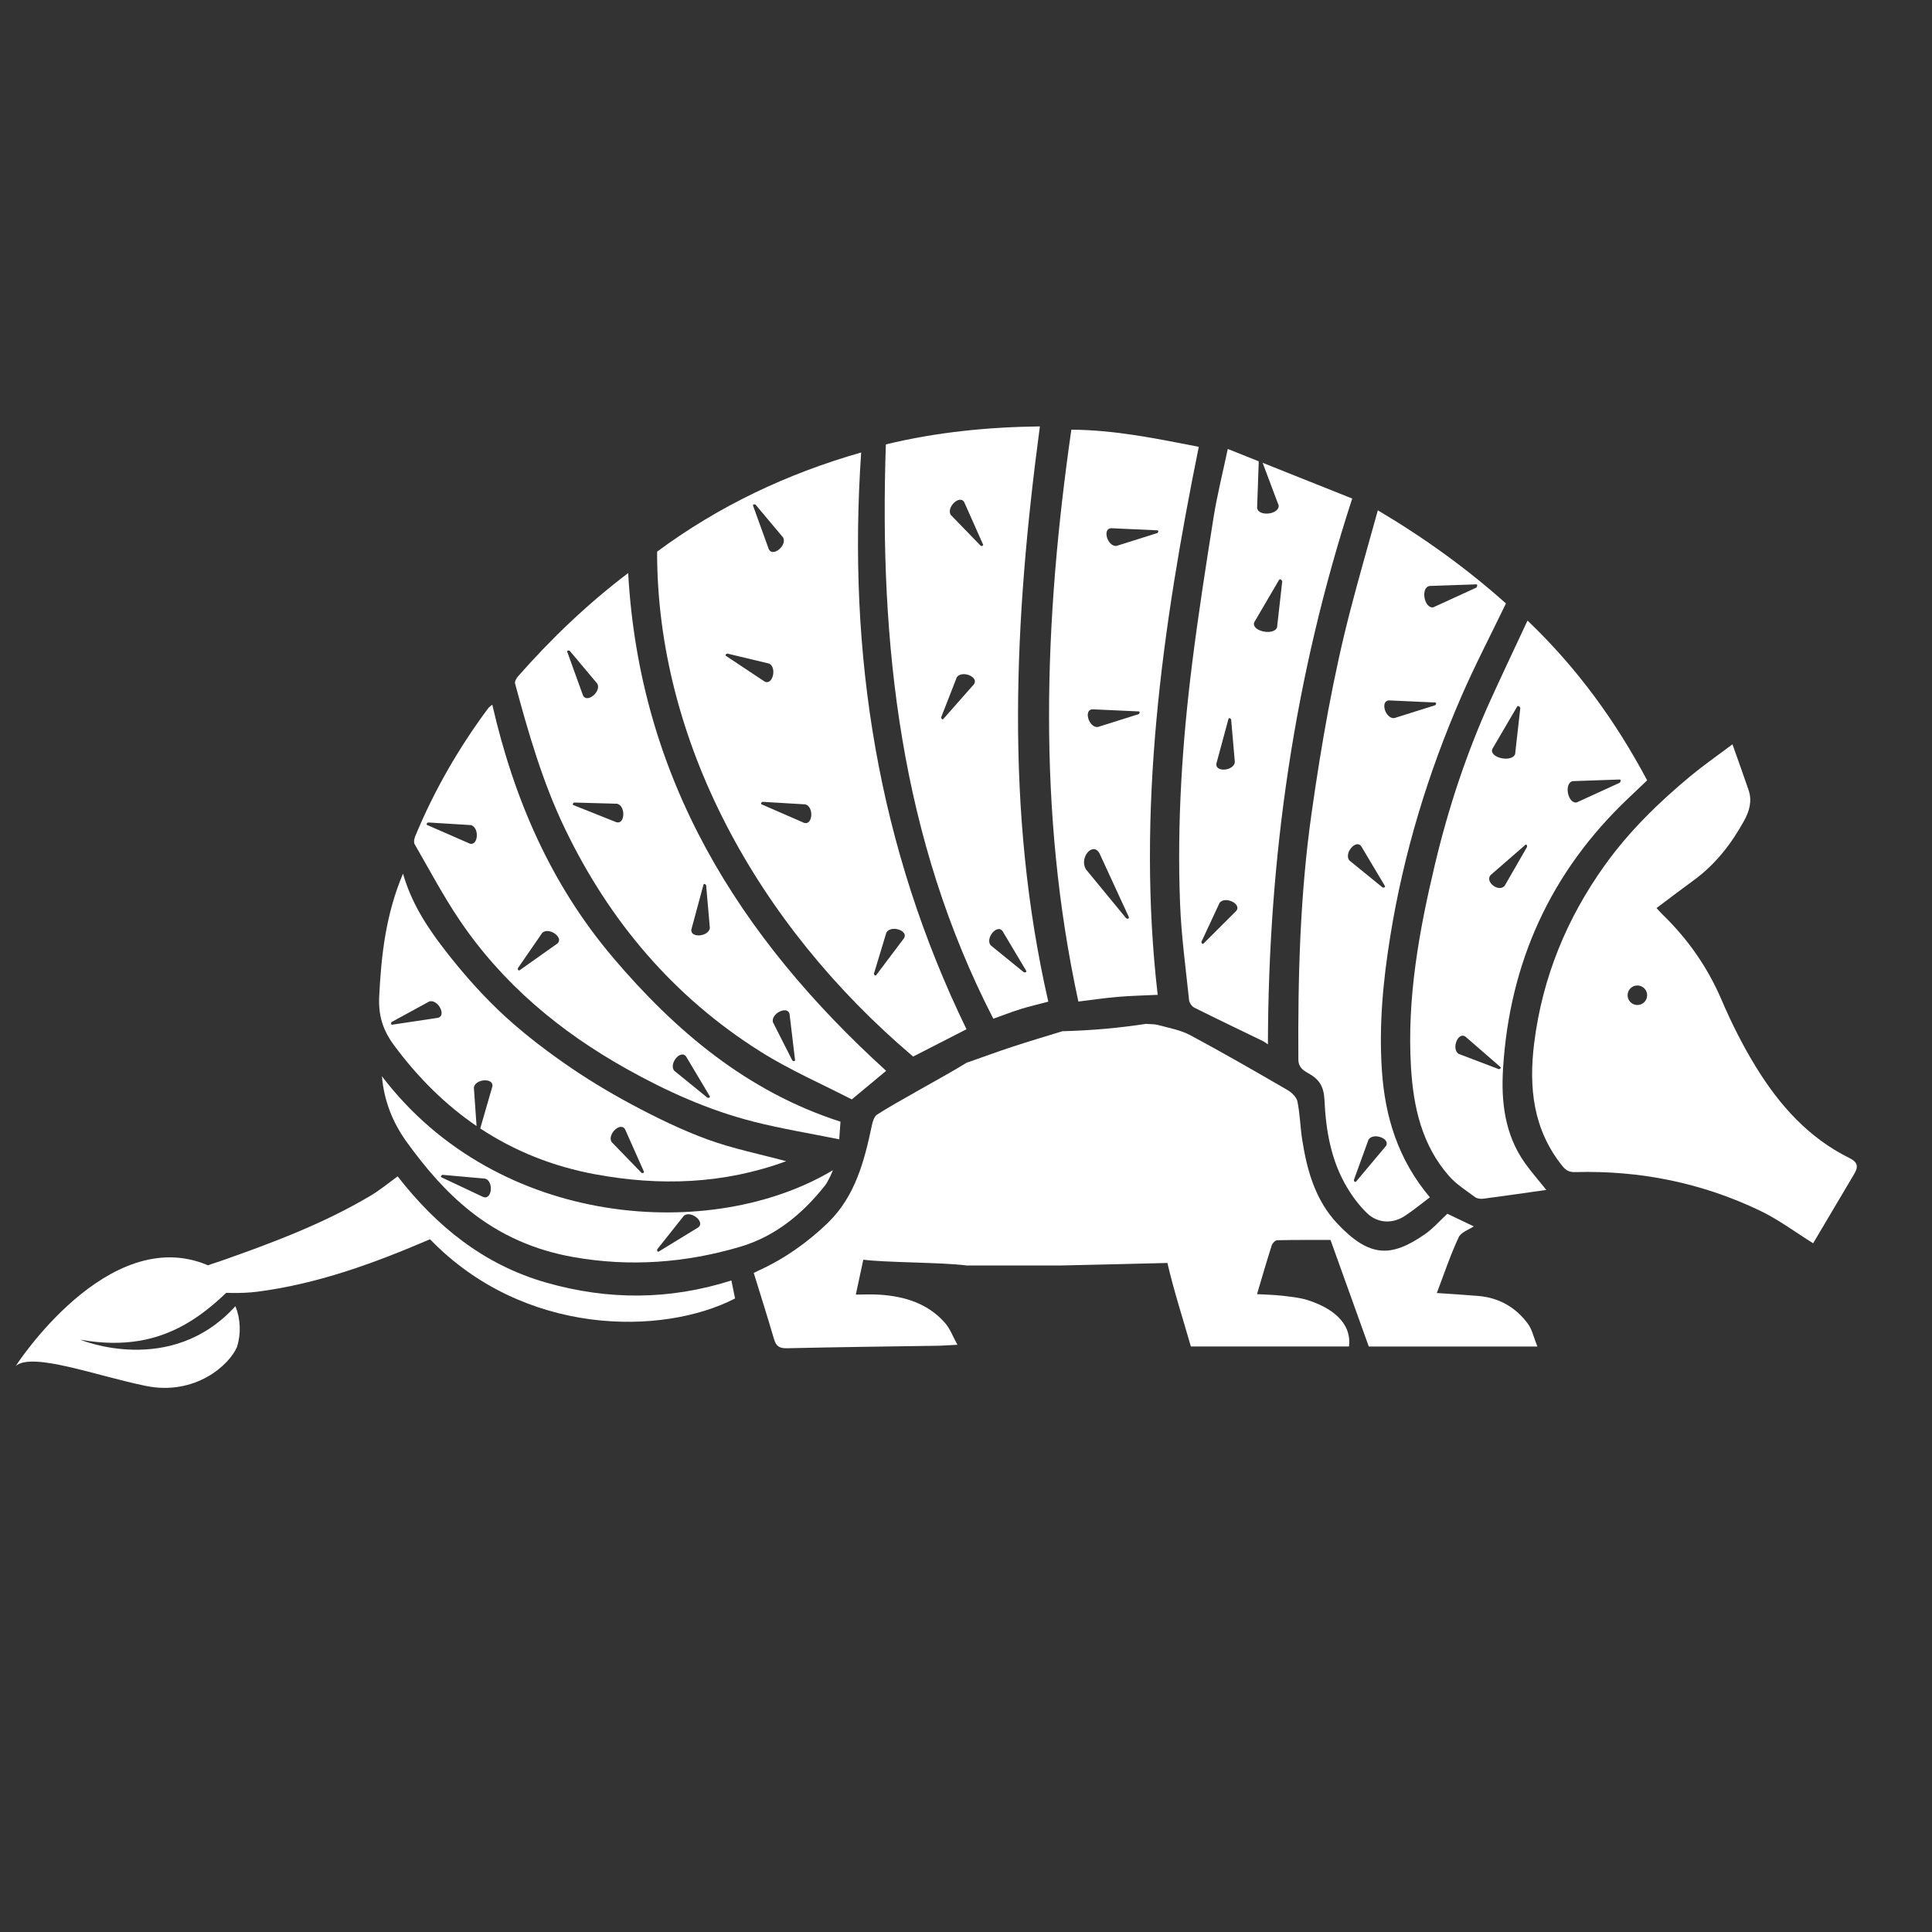
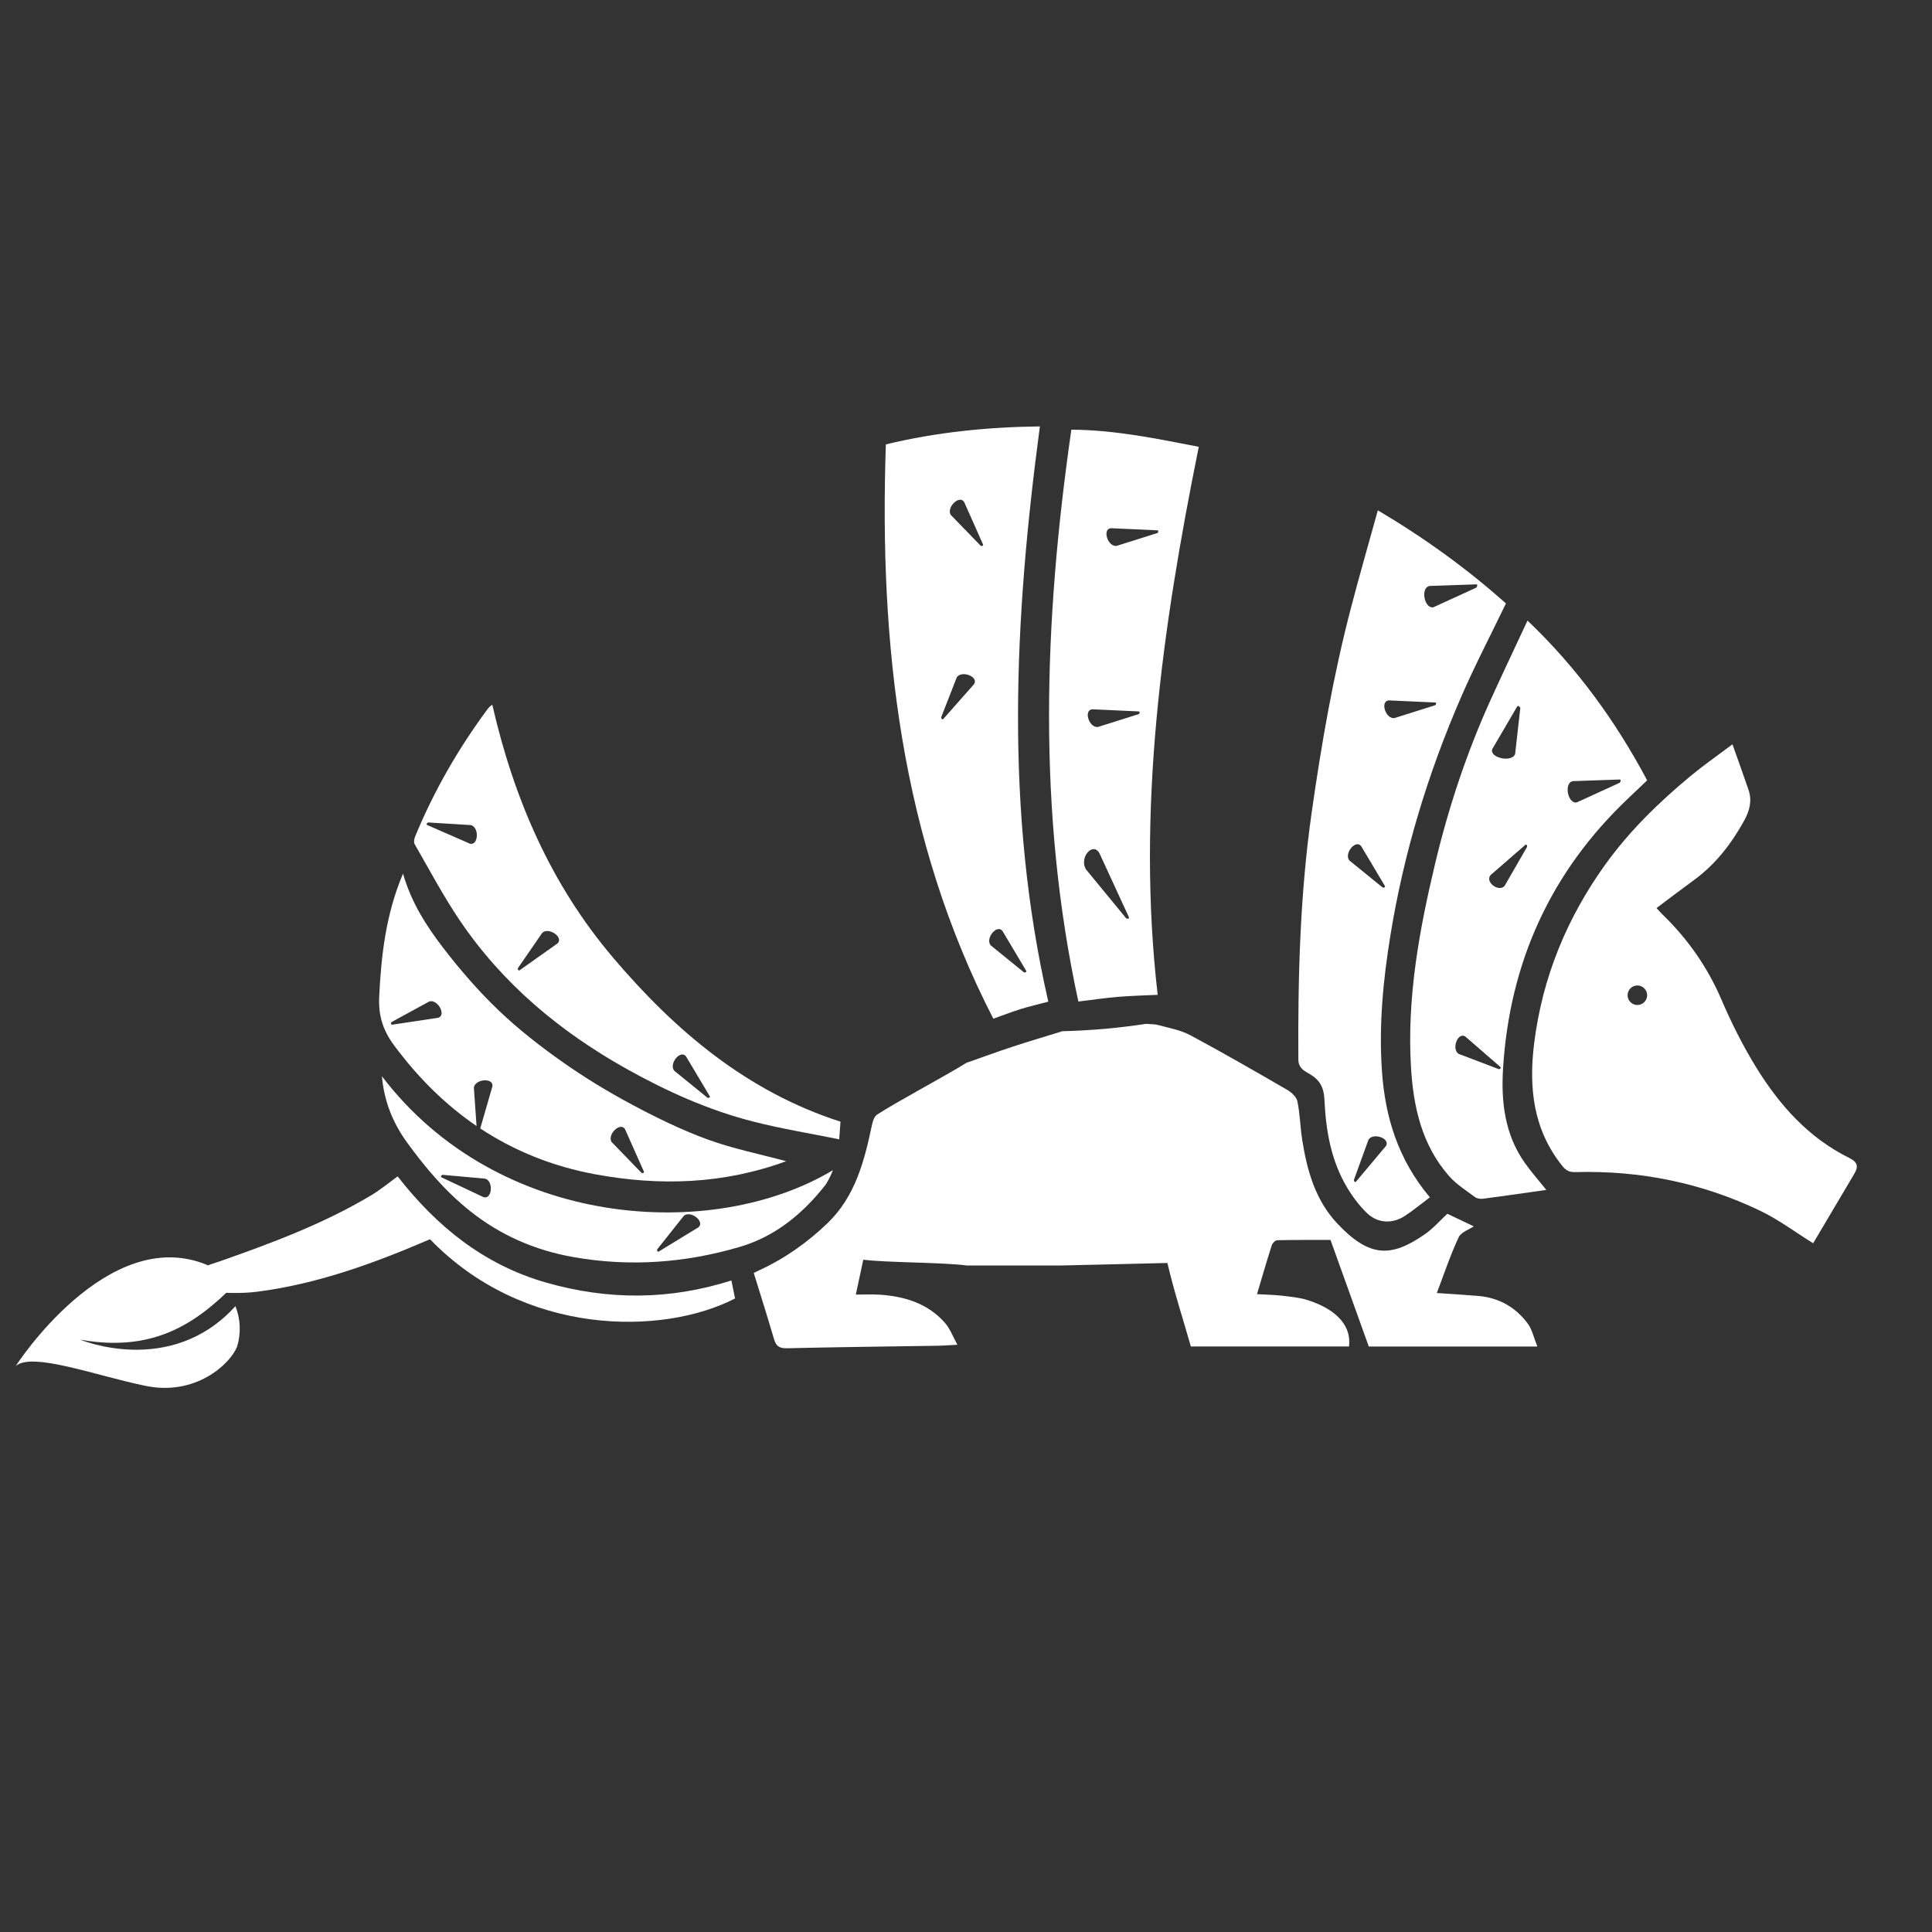
<svg xmlns="http://www.w3.org/2000/svg" id="Layer_1" data-name="Layer 1" viewBox="0 0 512 512">
  <rect x="0" y="0" width="512" height="512" fill="#333333" stroke="none" />
  <defs>
    <style>      .cls-1 {        fill: #fff;        stroke-width: 0px;      }    </style>
  </defs>
  <g>
    <path class="cls-1" d="M337.02,330.05c-1.37,4.29-2.62,8.61-3.9,12.91,2.16.13,4.4.17,6.59.41,2.29.28,4.64.48,6.8,1.16,5.97,1.88,11.77,5.71,10.99,12.3h-41.91c-2.09-7.31-4.47-14.63-6.21-22.09v-.04c-4.82.13-9.66.24-14.5.35-4.49.11-8.98.22-13.47.31h-25.29c-6.5-.85-21.33-.74-27.34-1.53-.66,3.08-1.31,6.13-1.98,9.25,2.01,0,4.16-.11,6.28.02,6.69.44,12.84,2.31,17.4,7.54,1.31,1.51,2.03,3.55,3.25,5.74-2.33.11-3.84.24-5.36.26-13.26.2-26.54.35-39.81.66-1.98.04-2.86-.52-3.42-2.36-1.72-5.87-3.56-11.69-5.39-17.6.55-.26.92-.46,1.29-.63,6.85-3.12,12.91-7.41,18.31-12.6,7.32-7.09,9.72-16.46,11.73-25.99.2-.96.61-2.24,1.33-2.72,4.86-3.21,18.42-10.42,23.7-13.74,4.01-1.4,8.16-2.94,12.38-4.32,4.17-1.37,8.4-2.62,12.91-4.01v-.04c3.64-.09,7.48-.3,11.53-.65,3.79-.35,7.39-.79,10.79-1.31,1.18.11,2.23.04,3.2.31,2.88.79,5.93,1.31,8.52,2.7,8.68,4.65,17.2,9.57,25.71,14.5,1.14.66,2.44,1.88,2.68,3.05.68,3.34.74,6.8,1.27,10.18,1.27,8.13,3.49,16,9.29,22.17,8.59,9.11,14.3,8.98,23.11,2.92,2.36-1.63,4.29-3.88,6.06-5.5,2.51,1.2,5.04,2.4,7,3.34-1.16.81-3.36,1.5-4.01,2.92-2.22,4.75-3.88,9.77-5.78,14.74,3.97.28,7.55.48,11.14.79,5.43.5,9.81,3.03,13,7.37,1.13,1.53,1.53,3.6,2.51,6.02h-44.68c-3.38-9.46-6.76-18.84-10.14-28.24-4.38,0-9.25-.04-14.11.07-.52,0-1.29.79-1.48,1.37Z" />
    <path class="cls-1" d="M193.83,339.34c-16.43,5.22-32.63,5.24-49.02.58-16.72-4.76-29.27-15.11-39.43-28.17-2.31,1.67-4.58,3.57-7.1,5.07-12.55,7.48-26.16,12.57-39.88,17.39-1.53.54-3.24.9-4.46,1.86-.97.76-1.92,2.37-1.79,3.48.12,1.06,1.6,2.74,2.57,2.8,4.49.27,9.07.53,13.5-.04,16-2.06,31-7.56,45.74-13.9,24.84,25.72,61.54,25.63,80.84,15.7-.34-1.65-.69-3.38-.97-4.76Z" />
    <path class="cls-1" d="M187.59,302c-6.88-2.52-13.55-5.76-20.02-9.22-6.4-3.42-12.64-7.21-18.57-11.39-5.93-4.18-11.71-8.7-16.94-13.71-5.29-5.07-10.16-10.68-14.62-16.5-4.39-5.74-8.39-11.87-10.64-19.66-4.56,10.8-5.77,21.6-6.31,32.58-.24,4.91.91,8.83,3.93,12.91,6.37,8.6,13.63,15.78,21.87,21.4l-.71-10.21c.38-2.33,5.29-2.63,4.91-.3l-3.22,11.15c9,5.94,19.14,10.06,30.52,12.16,16.98,3.13,33.9,2.64,50.56-3.48-7.05-1.9-14.09-3.3-20.75-5.73ZM116.09,269.73l-12.13,1.82c-.34.04-.44-.3-.2-.69l10.02-5.47c2.28-.63,4.59,3.71,2.32,4.34ZM170.03,310.84l-7.95-8.2c-1.22-2.03,2.35-5.42,3.56-3.39l4.99,11.21c.13.32-.17.5-.61.38Z" />
-     <path class="cls-1" d="M228.22,119.91c-19.74,5.65-37.72,14.18-54.08,26.28-.07,49.93,26.33,98.62,67.85,133.81,4.6-2.36,9.21-4.72,14.14-7.24-23.37-48.11-31.6-99.13-27.91-152.84ZM200.21,133.72l7.34,8.74c1.07,2.11-2.73,5.23-3.8,3.12l-4.17-11.54c-.11-.33.21-.49.63-.33ZM192.74,173.2l11.1,2.66c2.11,1.06.92,5.83-1.19,4.77l-10.22-6.79c-.28-.2-.12-.52.31-.64ZM213.12,218.08l-11.25-4.9c-.31-.15-.21-.49.2-.69l11.39.68c2.27.68,1.93,5.58-.34,4.91ZM239.59,248.61l-7.38,9.8c-.21.27-.53.09-.62-.35l3.31-10.92c1.18-2.05,5.88-.58,4.69,1.47Z" />
    <path class="cls-1" d="M317.69,118.41c-11.08-2.14-22.09-4.47-33.77-4.54-7.29,50.66-9.09,101.09,1.86,151.55,3.54-.43,6.98-.94,10.44-1.24,3.47-.29,6.97-.37,10.58-.54-5.65-48.81,1.14-97.07,10.89-145.23ZM294.43,139.98l12.26.56c.34.03.37.38.06.71l-10.89,3.43c-2.36.18-3.79-4.53-1.43-4.7ZM298.46,243.37l-10.71-13.03c-1.77-3.1,1.84-7.32,3.61-4.23l7.75,16.82c.21.47-.12.69-.65.43ZM301.8,189.24l-10.89,3.43c-2.36.18-3.79-4.53-1.43-4.7l12.26.56c.34.03.37.38.06.71Z" />
-     <path class="cls-1" d="M334.62,122.67l4.23,11.26c.26,2.44-5.44,3.08-5.7.64l.43-12.31c-2.73-1.09-5.46-2.18-8.21-3.28-1.39,6.59-2.85,12.37-3.78,18.24-2.04,12.82-4.04,25.65-5.65,38.52-2.66,21.18-4.04,42.45-3.21,63.79.33,8.52,1.5,17.02,2.39,25.52.07.72.75,1.68,1.41,2,6.02,3.01,12.1,5.91,18.16,8.85.28.14.53.34,1.32.86.12-49.53,6.97-97.46,22.34-144.64-8.02-3.2-15.84-6.32-23.71-9.46ZM322.35,202.38l3.2-11.84c.1-.33.45-.28.71.09l.99,11.37c-.34,2.34-5.24,2.72-4.9.38ZM327.64,241.37l-8.69,8.67c-.25.23-.53.02-.57-.43l4.82-10.35c1.46-1.86,5.9.26,4.44,2.12ZM332.4,164.89l6.57-11.22c.19-.31.61-.13.84.36l-1.38,12.25c-.94,2.32-6.97.93-6.03-1.39Z" />
    <path class="cls-1" d="M275.58,113c-13.71.17-27.32,1.5-40.82,4.77-1.79,52.96,3.9,104.44,28.48,152.2,2.29-.81,4.67-1.75,7.09-2.51,2.35-.74,4.77-1.29,7.48-2.01-11.6-50.69-9.05-101.37-2.23-152.44ZM258.12,181.32l-8.12,9.2c-.23.25-.53.05-.59-.4l4.15-10.63c1.34-1.95,5.9-.12,4.56,1.83ZM259.91,144.65l-7.95-8.2c-1.22-2.03,2.35-5.42,3.56-3.39l4.99,11.21c.13.32-.17.5-.61.38ZM271.38,257.7l-8.86-7.2c-1.45-1.87,1.69-5.66,3.14-3.79l6.28,10.54c.17.3-.11.52-.56.44Z" />
    <path class="cls-1" d="M162.47,253.78c-16.53-19.45-26.32-42.19-32.01-67.04-.25.22-.79.56-1.15,1.04-7.79,10.5-14.27,21.74-19.27,33.83-.26.63-.45,1.59-.15,2.11,3.89,6.74,7.54,13.65,11.88,20.09,11.39,16.87,26.6,29.57,44.29,39.46,10.65,5.96,21.73,10.94,33.56,13.96,7.4,1.89,14.98,3.12,22.78,4.7.14-1.95.23-3.2.34-4.67-24.82-7.99-43.79-24.08-60.27-43.47ZM124.48,223.56l-11.24-4.91c-.31-.15-.21-.49.2-.69l11.39.7c2.27.68,1.92,5.58-.35,4.91ZM147.73,250.03l-10.01,7.09c-.28.19-.53-.07-.49-.52l6.48-9.4c1.75-1.59,5.77,1.24,4.02,2.83ZM187.52,290.94l-8.86-7.2c-1.45-1.87,1.69-5.66,3.14-3.79l6.28,10.54c.17.3-.11.52-.56.44Z" />
    <path class="cls-1" d="M101.21,285.2c.57,6.59,2.89,12.35,6.6,17.48,4.88,6.74,10.22,13.06,16.8,18.29,8.09,6.42,17.16,10.37,27.35,12.17,14.99,2.65,29.71,1.54,44.16-2.72,9.29-2.74,16.57-8.72,22.54-16.28.57-.73.95-1.62,1.39-2.45.22-.41.37-.86.68-1.58-31.74,19.08-88.67,15.64-119.52-24.9ZM128.13,317.25l-11.1-5.23c-.31-.15-.2-.5.22-.68l11.37,1.02c2.24.74,1.76,5.64-.49,4.89ZM185.07,325.26l-10.47,6.4c-.3.17-.52-.11-.45-.55l7.1-8.94c1.85-1.47,5.68,1.63,3.82,3.09Z" />
-     <path class="cls-1" d="M166.48,151.86c-10.84,8.22-20.39,17.38-29.18,27.36-.45.5-.94,1.39-.8,1.93,3.54,13.13,7.31,26.19,13.23,38.49,11.79,24.49,28.77,44.56,51.84,59.07,7.77,4.89,16.29,8.58,24.15,12.65,3.6-2.99,6.54-5.43,9.12-7.58-39.05-35.48-65.33-77.47-68.37-131.92ZM150.97,172.46l7.34,8.74c1.07,2.11-2.73,5.23-3.8,3.12l-4.17-11.54c-.11-.33.21-.49.63-.33ZM163.38,217.91l-11.4-4.54c-.31-.14-.23-.48.17-.69l11.41.32c2.29.6,2.1,5.52-.18,4.91ZM183.22,246.32l3.2-11.84c.1-.33.45-.28.71.09l.99,11.37c-.34,2.34-5.24,2.72-4.9.38ZM209.99,281.07l-5.16-10.18c-.56-2.3,3.85-4.48,4.41-2.18l1.45,12.18c.03.34-.32.43-.69.18Z" />
    <path class="cls-1" d="M387.26,184.6c3.58-8.23,7.75-16.21,11.83-24.68-10.22-9.13-21.53-17.32-33.95-24.68-2.43,8.79-4.89,17.31-7.13,25.88-4.67,17.87-7.82,36.03-10.42,54.32-3.08,21.7-3.65,43.48-3.51,65.33.01,2.12,1.34,2.92,2.64,3.65,2.87,1.6,4.11,3.45,4.28,7.12.36,8.02,1.74,16.04,5.97,23.12,1.47,2.47,3.25,4.86,5.31,6.84,2.8,2.7,6.71,2.88,9.96.77,2.27-1.47,4.36-3.23,6.69-4.97-8.45-10.05-11.88-21.34-12.71-33.58-.82-12.03.32-23.93,2.25-35.8,3.55-21.92,9.96-43,18.8-63.33ZM378.81,155.29l12.42-.43c.34,0,.34.43,0,.87l-11.38,5.21c-2.41.43-3.45-5.21-1.03-5.64ZM367.27,303.72l-7.89,9.4c-.23.26-.53.06-.6-.38l3.89-10.73c1.29-1.98,5.9-.26,4.61,1.72ZM366.44,235.22l-8.86-7.2c-1.45-1.87,1.69-5.66,3.14-3.79l6.28,10.54c.17.3-.11.52-.56.44ZM368.06,185.61l12.26.56c.34.03.37.38.06.71l-10.89,3.43c-2.36.18-3.79-4.53-1.43-4.7Z" />
    <path class="cls-1" d="M404.81,164.46c-3.37,7.23-6.63,14.08-9.77,20.99-6.34,13.97-11.16,28.5-14.71,43.39-4.23,17.73-7.51,35.64-6.4,54.05.64,10.56,2.89,20.54,10.04,28.73,1.93,2.21,4.53,3.84,6.92,5.62.54.41,1.48.52,2.2.43,5.5-.72,10.99-1.52,16.7-2.33-2.18-2.73-4.11-4.9-5.77-7.27-5.25-7.48-6.23-16.11-5.7-24.81,1.71-28.11,12.57-52.12,33.09-71.61,1.6-1.52,3.2-3.04,5.1-4.85-8.26-15.54-18.52-29.78-31.7-42.34ZM395.49,198.47l6.57-11.22c.19-.31.61-.13.84.36l-1.38,12.25c-.94,2.32-6.97.93-6.03-1.39ZM397.21,283.34l-10.67-4.06c-1.96-1.32-.17-5.9,1.79-4.58l9.27,8.04c.25.23.06.53-.39.6ZM404.69,224.43l-5.96,10.35c-1.61,1.77-5.3-1.12-3.69-2.89l9.2-8c.26-.21.48.06.45.54ZM429.23,207.44l-11.38,5.21c-2.41.43-3.45-5.21-1.03-5.64l12.42-.43c.34,0,.34.43,0,.87Z" />
    <path class="cls-1" d="M319.92,271.97" />
    <path class="cls-1" d="M490,306.83c-10.71-5.31-18.39-13.92-24.54-23.88-3.53-5.72-6.59-11.81-9.24-18-3.71-8.66-8.95-16.12-15.66-22.63-.49-.47-.93-.99-1.57-1.67,3.44-2.58,6.62-5.01,9.86-7.37,5.73-4.17,9.95-9.61,13.34-15.75,1.41-2.55,2.19-5.24,1.21-8.13-1.31-3.86-2.7-7.69-4.28-12.15-4.08,3.07-7.7,5.58-11.08,8.38-8.46,7.02-16.33,14.69-22.73,23.63-10.13,14.14-16.58,29.85-18.74,47.2-1.46,11.76-.29,22.91,7.5,32.57.97,1.21,1.89,1.64,3.42,1.59,17.14-.48,33.54,2.85,48.98,10.25,4.88,2.34,9.29,5.66,14.03,8.61,3.4-5.74,7.11-12.04,10.86-18.33,1.2-2.01.98-3.16-1.36-4.32ZM433.92,266.34c-1.43,0-2.59-1.16-2.59-2.59s1.16-2.59,2.59-2.59,2.59,1.16,2.59,2.59-1.16,2.59-2.59,2.59Z" />
  </g>
  <path class="cls-1" d="M21.23,355.02c23.65,4.27,34.91-8.45,45.12-18.78l-3.88-3.49-4.72,4.52c-.83-.81-1.77-1.49-2.8-2.02-26.44-11.09-50.78,26.75-50.78,26.75,4.42-3.8,21.5,2.66,34.52,5.29,13.03,2.64,22.12-5.56,24.13-10.37,1.09-3.54.94-7.34-.43-10.78-17.14,18.96-41.17,8.87-41.17,8.87Z" />
</svg>